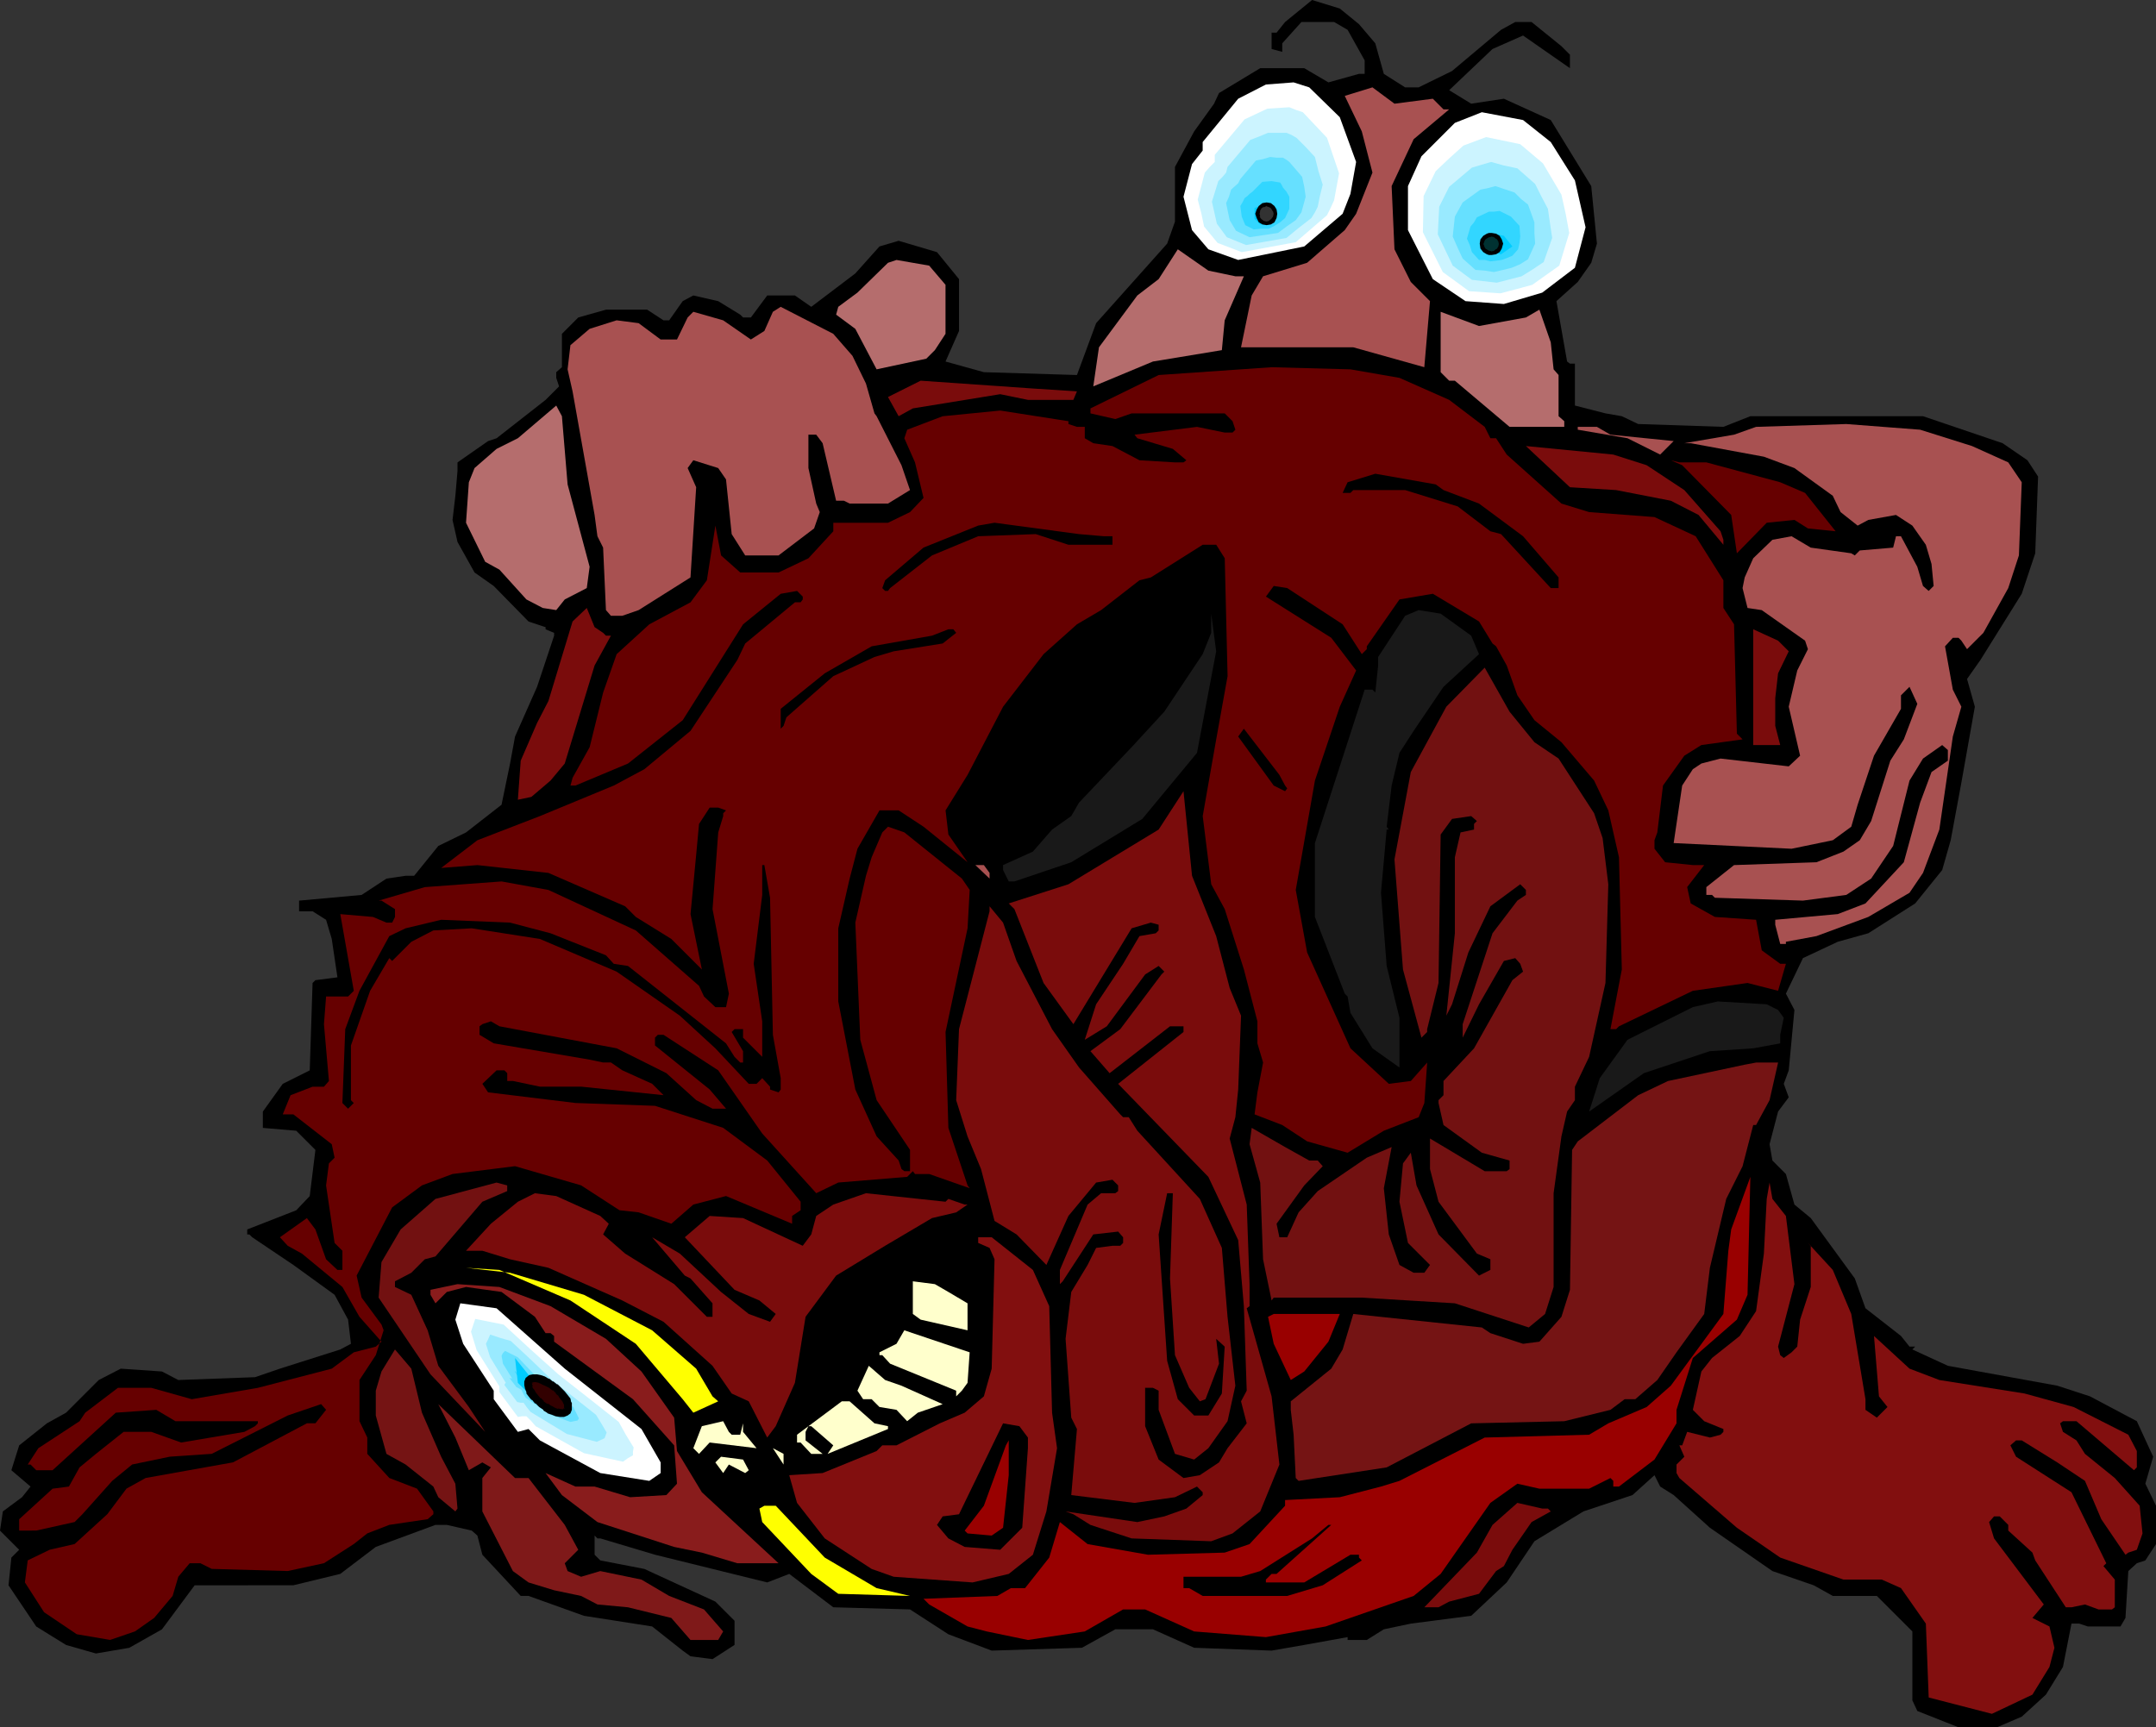
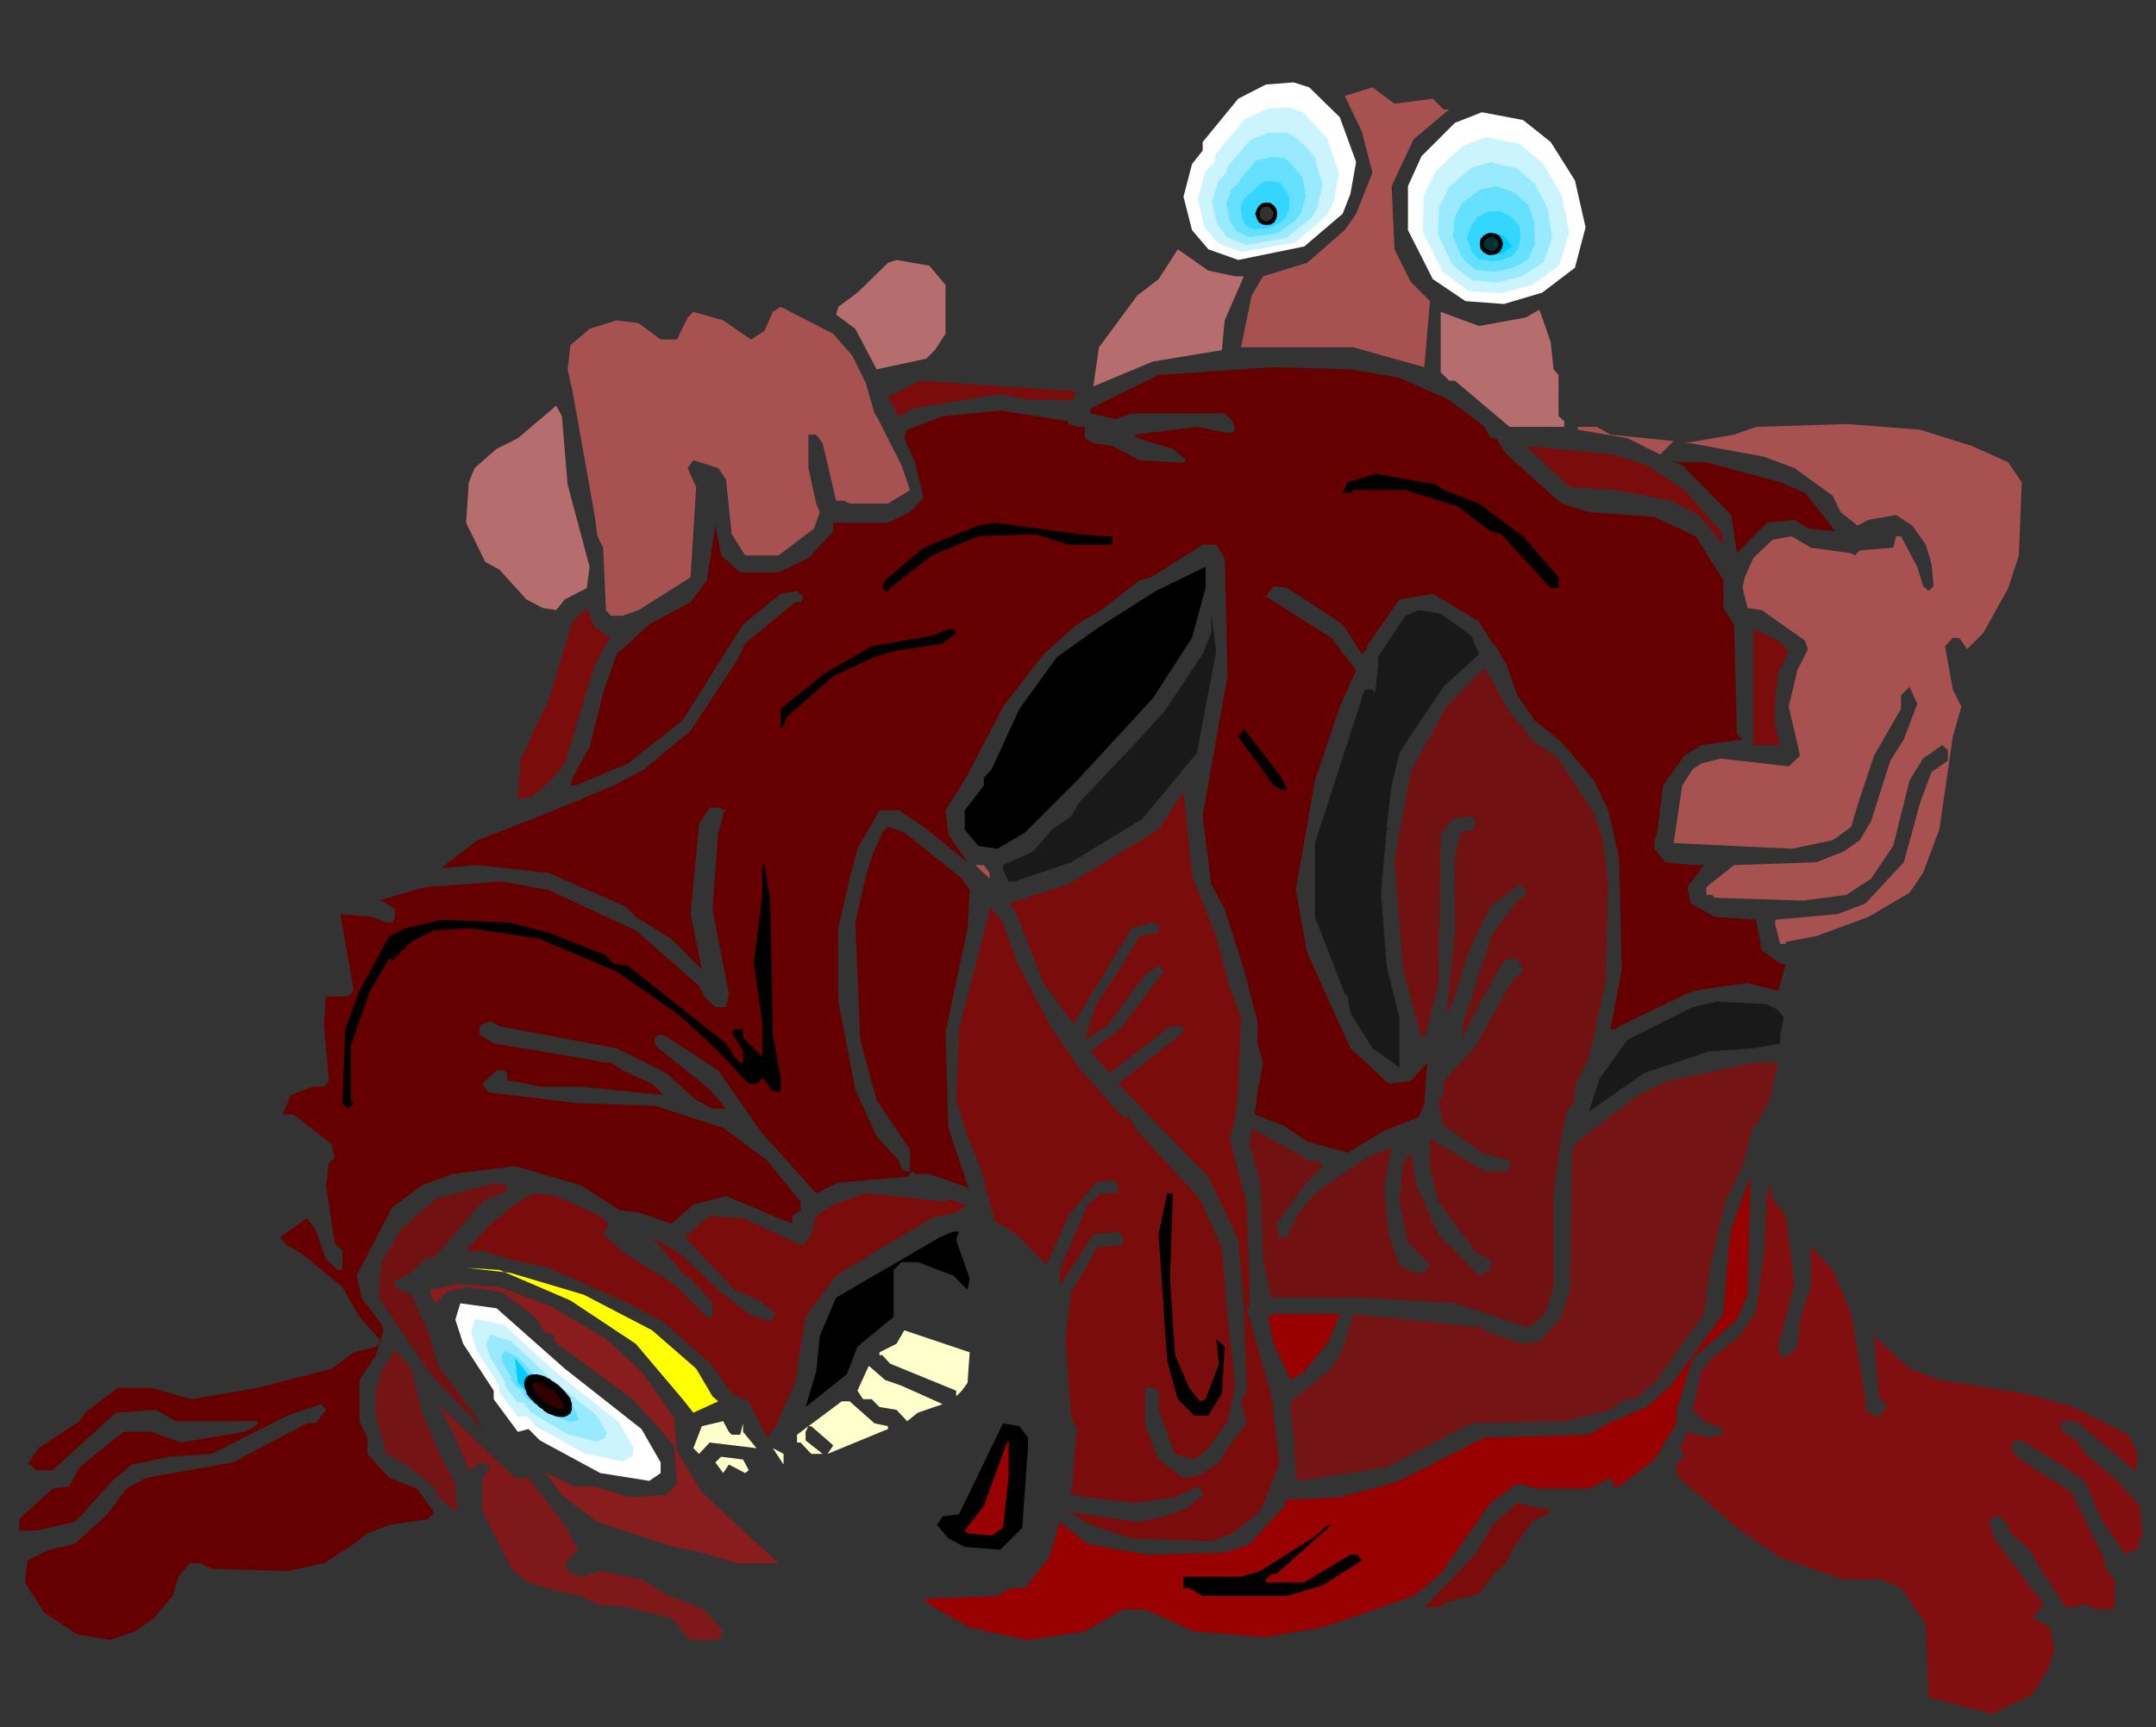
<svg xmlns="http://www.w3.org/2000/svg" xmlns:ns1="http://sodipodi.sourceforge.net/DTD/sodipodi-0.dtd" xmlns:ns2="http://www.inkscape.org/namespaces/inkscape" version="1.0" width="129.766mm" height="103.988mm" id="svg79" ns1:docname="Nosey with Horse Costume.wmf">
  <rect width="100%" height="100%" fill="#333333" stroke="none" />
  <ns1:namedview id="namedview79" pagecolor="#ffffff" bordercolor="#000000" borderopacity="0.25" ns2:showpageshadow="2" ns2:pageopacity="0.0" ns2:pagecheckerboard="0" ns2:deskcolor="#d1d1d1" ns2:document-units="mm" />
  <defs id="defs1">
    <pattern id="WMFhbasepattern" patternUnits="userSpaceOnUse" width="6" height="6" x="0" y="0" />
  </defs>
-   <path style="fill:#000000;fill-opacity:1;fill-rule:evenodd;stroke:none" d="m 309.14,5.495 3.717,4.363 1.939,6.949 4.848,3.071 h 3.07 l 7.595,-3.717 11.15,-9.373 3.232,-1.778 h 3.717 l 6.787,5.495 1.939,1.939 v 3.071 l -10.666,-7.434 -6.949,3.071 -9.858,9.373 5.01,3.071 7.434,-1.131 10.666,4.848 9.211,15.029 1.293,13.09 -1.293,4.363 -3.07,4.363 -4.848,4.363 2.424,13.737 0.646,0.485 h 1.131 v 9.535 l 6.949,1.778 3.717,0.646 3.717,1.778 19.392,0.646 6.141,-2.424 h 39.269 l 18.099,6.141 5.656,3.879 2.424,3.717 -0.646,17.453 -3.07,9.212 -9.373,15.029 -3.07,4.363 1.778,6.303 -3.07,17.292 -2.424,13.09 -1.939,6.787 -6.141,7.596 -10.666,6.787 -6.949,1.939 -7.918,3.717 -3.878,8.08 1.939,3.717 -1.293,13.737 -1.131,3.071 1.131,3.071 -2.424,3.232 -1.939,7.434 0.646,3.717 3.07,3.071 1.939,6.949 3.717,3.071 10.019,13.737 2.424,6.787 8.08,6.303 1.939,2.424 h 1.778 -0.485 l -0.646,0.646 8.08,3.717 14.221,2.586 10.666,1.939 7.434,2.424 10.666,5.656 3.717,8.08 -1.778,6.141 2.424,5.01 v 8.727 l -2.424,3.717 -1.939,0.646 -1.939,1.778 -0.646,10.666 -1.131,1.939 h -7.434 l -1.939,-0.646 h -1.778 l -1.939,9.858 -3.878,6.303 -5.494,5.01 -5.656,2.424 h -8.726 l -9.373,-3.717 -1.131,-2.424 v -15.676 l -8.08,-8.08 h -10.019 l -4.363,-2.424 -9.373,-3.232 -14.221,-9.858 -8.242,-7.434 -3.07,-1.939 -1.293,-2.586 -5.01,4.525 -11.15,3.717 -11.15,6.787 -6.302,9.373 -8.08,7.596 -13.736,1.778 -6.141,1.293 -3.878,2.424 h -4.363 v -0.646 l -9.858,1.778 -7.434,1.293 -17.614,-0.646 -9.373,-4.202 h -8.565 l -7.595,4.202 -20.523,0.646 -9.858,-3.717 -8.726,-5.656 -17.453,-0.485 -10.019,-7.595 -5.01,1.939 -25.533,-6.303 -12.443,-3.717 h -0.646 l -0.646,-0.646 v 4.363 l 1.293,1.293 10.019,1.939 16.16,7.434 4.363,4.363 v 5.495 l -5.01,3.232 -5.01,-0.646 -1.778,-1.293 -6.949,-5.495 -15.514,-2.424 -12.605,-4.525 h -1.778 l -8.726,-9.373 -1.131,-4.363 -1.293,-1.131 -5.656,-1.293 h -2.586 l -13.574,5.01 -8.08,6.141 -10.666,2.586 H 44.278 l -7.434,10.02 -7.434,4.202 -7.595,1.293 -6.787,-1.939 -6.787,-4.202 -6.302,-9.373 0.646,-6.303 1.778,-1.778 L 0,348.262 l 0.646,-4.363 4.363,-3.232 1.939,-2.424 -4.363,-3.717 1.778,-5.656 6.302,-5.01 4.363,-2.424 7.434,-7.434 5.01,-2.586 9.373,0.646 3.717,1.939 17.453,-0.646 5.656,-1.939 13.736,-4.363 2.424,-1.293 -0.646,-5.495 -3.07,-5.656 -9.373,-6.787 -9.373,-6.303 -0.646,-0.646 h -0.485 v -1.131 l 11.15,-4.363 3.07,-3.232 1.293,-10.504 -4.363,-4.363 -7.595,-0.646 v -3.717 l 4.525,-6.303 6.141,-3.071 0.646,-19.878 0.646,-0.646 5.01,-0.646 -1.293,-8.727 -1.293,-4.363 -3.07,-1.939 h -3.07 v -2.424 l 14.221,-1.293 5.656,-3.717 4.363,-0.646 h 1.939 l 5.494,-6.787 6.302,-3.071 8.08,-6.303 1.939,-9.373 1.131,-6.141 5.01,-11.312 3.878,-11.636 v -0.646 l -1.939,-0.808 v -0.485 l -3.878,-1.293 -7.918,-8.08 -4.363,-3.071 -3.878,-6.949 -1.131,-5.01 0.646,-5.495 0.485,-5.656 v -1.939 l 6.949,-4.848 1.939,-0.646 11.15,-8.727 3.07,-3.071 -0.646,-1.939 V 84.682 l 1.293,-1.131 V 75.955 l 3.717,-3.717 6.302,-1.778 h 9.373 l 3.717,2.424 h 1.293 l 3.07,-4.363 2.424,-1.293 5.656,1.293 5.01,3.071 0.646,0.646 h 1.778 l 3.717,-5.01 h 6.302 l 3.717,2.586 10.019,-7.595 5.494,-6.141 4.363,-1.293 8.726,2.586 5.01,6.141 v 11.797 l -3.07,6.949 8.726,2.424 21.17,0.646 4.363,-11.797 16.16,-18.1 1.778,-5.01 V 37.977 l 4.363,-8.08 4.525,-6.303 1.131,-2.424 9.373,-5.656 h 10.019 l 5.494,3.232 6.949,-1.939 h 1.293 v -3.071 l -3.878,-6.949 -3.07,-1.778 h -7.434 l -4.363,4.848 V 11.797 l -2.424,-0.646 V 7.434 h 1.131 L 292.334,5.01 298.475,0 l 6.302,1.939 z" id="path1" />
  <path style="fill:#ffffff;fill-opacity:1;fill-rule:evenodd;stroke:none" d="m 304.777,26.665 3.717,10.181 -1.293,7.272 -1.778,4.525 -8.726,7.434 -15.029,3.071 -6.787,-2.424 -3.717,-4.363 -1.939,-7.595 1.939,-7.434 2.424,-3.071 V 32.321 l 8.08,-9.858 6.302,-3.232 6.302,-0.485 3.555,1.131 z" id="path2" />
  <path style="fill:#a85151;fill-opacity:1;fill-rule:evenodd;stroke:none" d="m 325.947,22.463 2.424,2.424 h 1.293 l -8.08,6.787 -5.01,10.666 0.646,14.383 3.717,7.434 4.363,4.363 -1.293,15.029 -16.16,-4.525 h -25.533 l 2.424,-11.797 2.586,-4.363 10.019,-3.071 8.565,-7.434 2.586,-3.717 3.717,-9.373 -2.424,-9.373 -3.878,-8.08 6.302,-1.939 5.01,3.717 z" id="path3" />
  <path style="fill:#ffffff;fill-opacity:1;fill-rule:evenodd;stroke:none" d="m 352.772,32.321 5.494,8.727 2.424,10.666 -2.424,9.212 -7.434,5.656 -8.726,2.586 -8.726,-0.646 -7.434,-5.01 -5.656,-11.151 V 42.341 l 3.07,-6.787 7.595,-7.595 6.141,-2.424 9.373,1.778 z" id="path4" />
  <path style="fill:#000000;fill-opacity:1;fill-rule:evenodd;stroke:none" d="m 292.334,50.421 -3.878,3.717 -4.202,-0.485 -2.586,-3.879 0.646,-3.717 5.656,-3.071 4.363,0.646 z" id="path5" />
  <path style="fill:#ccf4ff;fill-opacity:1;fill-rule:evenodd;stroke:none" d="m 301.868,31.352 2.747,8.08 -1.131,6.141 -0.808,1.778 -0.808,1.616 -7.11,6.141 -6.141,1.131 -6.141,1.131 -5.494,-2.101 -3.07,-3.717 -0.646,-3.071 -0.808,-3.071 1.616,-6.141 1.131,-1.293 1.131,-1.131 v -0.97 -0.646 l 6.787,-8.08 2.424,-1.131 2.747,-1.293 2.586,-0.162 2.424,-0.162 1.616,0.646 1.454,0.485 2.747,2.909 z" id="path6" />
  <path style="fill:#99eaff;fill-opacity:1;fill-rule:evenodd;stroke:none" d="m 299.121,35.715 0.808,3.232 0.97,3.071 -0.646,2.586 -0.485,2.424 -0.646,1.293 -0.808,1.293 -2.909,2.262 -2.747,2.262 -9.211,1.616 -4.363,-1.778 -2.262,-3.071 -1.131,-5.01 1.454,-4.687 0.97,-0.97 0.808,-0.97 0.323,-1.293 5.171,-6.141 2.101,-0.808 1.939,-0.808 h 4.202 l 1.131,0.485 1.131,0.646 2.101,2.101 z" id="path7" />
  <path style="fill:#66e0ff;fill-opacity:1;fill-rule:evenodd;stroke:none" d="m 296.212,40.24 0.485,2.262 0.323,2.262 -0.97,3.555 -1.293,1.778 -2.101,1.454 -1.939,1.454 -3.232,0.485 -3.232,0.485 -3.07,-1.454 -1.454,-2.424 -0.808,-3.879 0.646,-1.454 0.485,-1.616 1.616,-1.454 0.485,-0.97 1.778,-2.101 1.778,-2.101 1.616,-0.323 1.616,-0.485 1.454,0.162 h 1.454 l 0.808,0.485 0.646,0.485 z" id="path8" />
  <path style="fill:#32d6ff;fill-opacity:1;fill-rule:evenodd;stroke:none" d="m 293.304,44.765 v 2.747 l -0.97,2.101 -1.131,0.97 -1.293,0.808 -1.293,0.646 h -1.778 l -1.616,0.162 -0.97,-0.485 -0.97,-0.485 -0.808,-1.939 -0.323,-2.424 0.485,-0.808 0.485,-0.97 0.646,-0.485 0.485,-0.485 0.646,-0.485 2.262,-2.262 2.101,-0.162 0.97,0.162 0.97,0.162 0.323,0.485 0.323,0.646 0.808,0.97 z" id="path9" />
-   <path style="fill:#00ccff;fill-opacity:1;fill-rule:evenodd;stroke:none" d="m 290.395,49.128 -1.939,1.939 h -1.778 l -1.293,-1.293 v -2.424 l 3.07,-1.293 1.939,1.293 z" id="path10" />
  <path style="fill:#000000;fill-opacity:1;fill-rule:evenodd;stroke:none" d="m 346.47,54.785 v 1.939 l -5.01,4.202 -3.717,0.646 -4.363,-4.848 v -3.071 l 3.07,-3.879 h 6.302 z" id="path11" />
  <path style="fill:#ccf4ff;fill-opacity:1;fill-rule:evenodd;stroke:none" d="m 350.995,37.169 4.202,7.111 0.97,4.363 0.808,4.363 -2.262,7.434 -6.141,4.363 -3.555,0.97 -3.717,0.97 -7.11,-0.485 -5.979,-4.363 -2.262,-4.525 -2.262,-4.525 0.162,-8.242 2.747,-5.656 3.07,-2.909 3.232,-2.909 5.171,-1.939 7.757,1.616 z" id="path12" />
  <path style="fill:#99eaff;fill-opacity:1;fill-rule:evenodd;stroke:none" d="m 349.217,41.856 1.454,2.909 1.454,2.747 0.485,3.394 0.485,3.232 -1.939,5.495 -2.424,1.616 -2.586,1.616 -5.656,1.454 -5.656,-0.646 -4.363,-3.232 -3.394,-7.111 0.162,-3.232 0.162,-3.071 1.131,-2.262 1.131,-2.262 5.171,-4.363 4.363,-1.293 2.909,0.808 3.07,0.646 z" id="path13" />
  <path style="fill:#66e0ff;fill-opacity:1;fill-rule:evenodd;stroke:none" d="m 347.601,46.543 1.454,4.04 v 2.424 l 0.162,2.424 -1.616,3.555 -1.778,1.131 -1.939,0.808 -1.939,0.485 -2.101,0.485 -2.101,-0.323 -2.101,-0.162 -2.909,-2.586 -1.131,-2.424 -1.131,-2.586 0.485,-4.525 1.778,-3.232 4.04,-2.909 1.616,-0.323 1.778,-0.485 4.363,1.454 1.454,1.454 z" id="path14" />
  <path style="fill:#32d6ff;fill-opacity:1;fill-rule:evenodd;stroke:none" d="m 345.662,51.391 0.162,2.424 -0.162,1.454 -0.323,1.454 -1.293,1.454 -1.131,0.485 -1.293,0.485 -1.293,0.162 -1.293,0.162 -1.293,-0.323 h -1.293 l -1.616,-1.778 -0.485,-1.616 -0.646,-1.454 0.808,-2.747 0.808,-0.97 0.646,-1.131 2.747,-1.293 h 1.131 l 1.293,-0.162 1.293,0.646 1.293,0.646 z" id="path15" />
  <path style="fill:#00ccff;fill-opacity:1;fill-rule:evenodd;stroke:none" d="m 344.046,56.077 -2.586,1.778 -4.363,-1.131 v -1.939 l 1.939,-1.778 3.07,0.646 z" id="path16" />
  <path style="fill:#b56d6d;fill-opacity:1;fill-rule:evenodd;stroke:none" d="m 281.022,62.865 h 1.939 l -4.363,10.02 -0.646,6.787 -15.675,2.586 -13.574,5.656 1.293,-8.888 8.726,-11.797 4.848,-3.717 4.363,-6.787 6.949,4.848 z" id="path17" />
  <path style="fill:#b56d6d;fill-opacity:1;fill-rule:evenodd;stroke:none" d="M 215.089,64.804 V 75.955 l -2.424,3.717 -1.939,1.939 -11.312,2.424 -4.848,-9.212 -4.363,-3.232 0.485,-1.778 4.363,-3.232 6.949,-6.787 1.939,-0.646 7.434,1.293 z" id="path18" />
  <path style="fill:#a85151;fill-opacity:1;fill-rule:evenodd;stroke:none" d="m 193.92,80.965 3.07,6.303 1.939,6.787 0.485,0.646 5.656,11.151 1.939,5.656 -5.01,3.071 h -8.726 l -1.293,-0.646 h -1.778 l -3.07,-13.09 -1.454,-1.939 h -1.778 v 7.595 l 1.778,8.08 0.808,1.939 -1.293,3.717 -8.08,6.141 h -7.595 l -3.07,-4.848 -1.293,-12.444 -1.778,-2.586 -5.656,-1.778 -1.293,1.778 1.939,4.363 -1.293,20.524 -11.797,7.434 -3.717,1.293 h -2.586 l -1.131,-1.293 -0.646,-14.221 -1.293,-2.586 -0.646,-4.848 -5.01,-28.119 -1.131,-5.01 0.646,-5.495 4.363,-3.717 6.141,-1.939 5.01,0.646 5.01,3.717 h 3.717 l 2.424,-5.01 1.293,-1.293 6.787,1.939 6.302,4.363 3.07,-1.939 1.939,-4.363 1.778,-1.131 11.958,6.141 z" id="path19" />
  <path style="fill:#b56d6d;fill-opacity:1;fill-rule:evenodd;stroke:none" d="m 353.419,84.035 1.131,1.293 v 9.373 l 1.293,1.131 v 1.293 H 343.4 L 330.956,86.621 h -1.293 L 327.724,84.682 V 70.945 l 8.726,3.232 10.666,-1.939 3.07,-1.778 2.586,7.434 z" id="path20" />
  <path style="fill:#660000;fill-opacity:1;fill-rule:evenodd;stroke:none" d="m 318.352,85.975 11.312,5.01 8.08,6.141 1.293,2.586 h 1.293 l 2.424,3.717 12.443,11.151 6.302,1.939 14.867,1.131 9.373,4.363 6.302,10.02 v 6.303 l 2.424,3.717 0.646,24.887 1.293,1.293 -9.373,1.293 -3.878,2.424 -4.848,6.787 -1.293,10.666 -0.646,1.778 v 1.939 l 2.424,3.071 6.302,0.646 h 2.586 l -3.878,5.01 0.808,3.717 5.494,3.071 9.373,0.646 1.293,6.949 4.202,3.071 h 1.293 l -1.778,6.141 -6.949,-1.778 -12.443,1.778 -16.806,8.08 -0.646,0.646 h -1.293 l 2.586,-13.575 -0.646,-25.534 -2.424,-10.666 -3.232,-6.787 -7.434,-8.727 -6.141,-5.01 -3.878,-5.656 -2.424,-6.787 -2.424,-4.363 -0.808,-0.646 -3.07,-5.01 -10.504,-6.303 -7.595,1.293 -7.434,10.666 v 0.646 l -1.131,1.131 -4.363,-6.787 -12.605,-8.242 -3.07,-0.485 -1.778,2.424 14.867,9.373 5.656,7.434 -3.717,8.242 -5.656,16.807 -4.363,24.887 2.586,14.221 9.858,21.817 8.726,8.08 5.01,-0.646 3.717,-4.202 -0.646,9.212 -1.293,3.232 -7.918,3.071 -8.242,5.01 -9.211,-2.586 -5.656,-3.717 -6.302,-2.424 0.646,-5.01 1.293,-6.787 -1.293,-4.363 v -5.01 l -3.07,-11.797 -4.363,-13.737 -3.07,-5.656 -1.939,-15.514 3.07,-17.453 2.586,-14.383 -0.646,-26.827 -1.939,-3.071 h -3.07 l -11.797,7.434 -2.586,0.646 -8.726,6.787 -5.494,3.232 -7.595,6.787 -9.211,11.959 -8.08,15.514 -5.01,8.08 0.646,5.495 4.363,6.303 -10.019,-8.08 -5.656,-3.717 h -4.363 l -5.01,8.727 -1.778,6.787 -2.586,11.312 v 16.645 l 3.878,20.039 4.848,10.666 5.01,5.495 0.646,1.939 0.646,0.485 h 1.293 v -4.848 l -7.595,-11.312 -3.717,-13.737 -1.131,-26.665 2.424,-10.666 1.293,-4.202 2.424,-5.656 1.293,-1.293 3.717,1.293 13.09,10.504 1.778,2.586 -0.485,8.727 -5.01,23.595 0.646,21.817 4.363,13.09 0.485,0.646 -9.211,-3.232 h -3.232 l -0.485,-0.646 -1.293,1.293 -15.675,1.293 -5.01,2.424 -12.282,-13.575 -10.019,-14.383 -12.443,-8.08 h -1.293 l -0.646,0.646 v 1.778 l 12.443,10.02 3.717,4.363 h -3.07 l -3.717,-1.939 -6.787,-6.141 -11.312,-5.656 -26.664,-5.01 -1.939,-1.131 -1.939,0.646 -0.646,0.485 v 1.939 l 3.232,1.939 21.816,3.717 3.07,0.646 h 1.778 l 2.586,1.778 6.787,3.071 2.586,2.586 -18.746,-1.939 h -9.373 l -6.141,-1.293 h -1.293 v -1.778 l -0.646,-0.646 h -1.778 l -3.232,3.071 1.293,1.939 19.877,2.424 18.099,0.646 15.514,5.01 10.019,7.434 7.595,9.373 v 1.939 l -1.939,1.293 v 1.778 l -15.029,-6.303 -7.434,1.939 -5.01,4.363 -7.434,-2.586 -4.363,-0.485 -8.726,-5.656 -15.029,-4.363 -14.221,1.778 -6.949,2.586 -6.787,5.01 -8.08,15.514 1.131,5.01 4.525,6.141 0.485,1.293 -1.778,5.656 -3.717,5.656 v 9.373 l 1.778,3.717 v 3.717 l 5.01,5.495 6.302,2.424 3.717,5.171 v 0.646 l -1.293,1.131 -8.726,1.293 -5.01,1.939 -3.07,2.424 -6.787,4.363 -8.242,1.778 -17.291,-0.485 -2.586,-1.293 h -2.424 l -2.586,3.071 -1.293,4.363 -4.202,5.01 -4.363,3.071 -5.656,1.939 -7.595,-1.293 -7.434,-5.01 -4.363,-6.787 0.646,-5.01 5.01,-2.424 5.656,-1.293 7.434,-6.787 4.363,-5.818 4.363,-2.424 19.877,-3.555 16.806,-8.888 h 1.939 l 2.424,-3.071 -1.131,-1.293 -7.595,2.586 -17.291,8.727 -9.534,0.646 -8.565,1.778 -4.525,3.717 -6.787,7.596 -1.778,1.778 -8.726,1.939 H 4.363 v -2.586 l 7.595,-6.949 3.717,-0.485 2.424,-4.363 3.717,-3.071 6.302,-5.01 h 6.302 l 6.787,2.424 14.382,-2.424 2.424,-1.293 0.646,-0.646 V 323.374 H 39.915 l -4.363,-2.586 -9.211,0.646 -14.382,13.09 H 8.242 L 6.949,333.232 H 6.302 l 2.424,-3.717 9.373,-6.141 1.293,-1.939 7.434,-5.656 h 7.595 l 9.211,2.586 15.029,-2.586 16.806,-4.363 5.01,-3.717 5.01,-1.293 1.293,-1.131 -5.01,-5.656 -3.878,-6.787 -9.211,-7.596 -3.232,-1.778 -1.778,-1.939 6.141,-4.363 1.939,2.586 2.424,6.787 2.586,2.424 h 1.131 v -4.363 l -1.778,-1.778 -1.939,-13.09 0.646,-5.01 1.293,-1.293 -0.646,-3.071 -8.726,-6.787 h -2.424 l 1.778,-4.363 5.01,-1.939 h 2.586 l 1.131,-1.293 -1.131,-12.928 0.485,-6.303 h 5.01 l 1.293,-1.293 -3.07,-17.453 7.434,0.646 3.07,1.293 h 1.293 l 0.646,-1.293 v -1.778 l -3.07,-1.939 h -0.646 l 10.504,-3.071 17.453,-1.293 10.666,1.939 19.877,9.212 14.382,12.605 1.131,2.424 2.586,2.424 h 2.424 l 0.646,-3.071 -3.717,-19.231 1.293,-17.453 1.131,-3.717 v -0.646 l 0.646,-0.646 -1.778,-0.646 h -1.939 l -2.424,3.717 -0.646,6.949 -1.293,13.575 2.586,12.605 -6.949,-6.949 -8.08,-5.01 -2.424,-2.424 -17.453,-7.596 -16.16,-1.778 -8.242,0.646 8.242,-6.303 14.221,-5.495 16.806,-6.949 6.949,-3.717 10.504,-8.727 10.666,-16.161 1.778,-3.717 11.312,-9.373 h 1.293 l 0.485,-0.646 v -0.646 l -1.293,-1.293 -3.717,0.646 -8.565,6.949 -13.736,21.817 -12.443,9.858 -11.958,5.01 h -1.131 l 0.485,-1.778 3.878,-6.949 3.07,-12.444 3.07,-8.727 7.434,-6.787 9.373,-5.01 3.717,-5.01 1.939,-12.444 1.293,6.787 4.363,3.879 h 8.726 l 6.787,-3.232 5.656,-6.141 v -1.939 h 12.443 l 5.01,-2.424 3.07,-3.232 -1.939,-8.08 -2.424,-5.495 0.646,-1.939 8.08,-3.071 13.09,-1.293 15.514,2.424 v 0.646 l 1.939,0.646 h 1.778 v 2.586 l 1.939,1.131 4.363,0.646 6.141,3.232 8.08,0.485 h 1.939 l 0.646,-0.485 -3.07,-2.586 -8.08,-2.424 -0.646,-0.808 14.221,-1.778 6.302,1.293 h 1.778 l 0.646,-0.646 -0.646,-1.939 -1.778,-1.778 h -21.17 l -3.717,1.293 -5.656,-1.293 v -1.131 l 15.514,-7.595 25.694,-1.778 17.938,0.485 z" id="path21" />
  <path style="fill:#7a0c0c;fill-opacity:1;fill-rule:evenodd;stroke:none" d="m 244.985,89.045 -0.808,1.939 h -10.342 l -6.302,-1.293 -19.877,3.232 -3.232,1.778 -2.424,-4.363 7.434,-3.717 25.533,1.778 z" id="path22" />
  <path style="fill:#b56d6d;fill-opacity:1;fill-rule:evenodd;stroke:none" d="m 129.118,110.215 5.01,18.746 -0.646,4.848 -5.01,2.586 -1.939,2.424 -3.07,-0.485 -3.717,-1.939 -6.141,-6.787 -3.232,-1.778 -4.363,-8.888 0.646,-9.212 1.293,-3.232 5.01,-4.363 4.848,-2.424 8.726,-7.434 1.293,2.424 z" id="path23" />
  <path style="fill:#a85151;fill-opacity:1;fill-rule:evenodd;stroke:none" d="m 448.601,101.489 8.242,3.717 3.07,4.525 -0.646,16.645 -2.424,7.434 -5.656,10.181 -3.717,3.717 -1.293,-1.939 -0.646,-0.646 h -1.293 l -1.778,1.939 1.778,9.858 1.939,3.879 -1.939,6.787 -3.07,21.17 -3.717,9.858 -3.07,4.525 -9.373,5.495 -11.797,4.363 -6.949,1.293 v 0.485 h -1.293 l -1.131,-4.363 v -1.131 l 14.221,-1.293 6.302,-2.424 8.726,-9.373 3.717,-13.575 2.586,-6.949 3.717,-2.586 v -2.424 l -1.293,-1.131 -4.363,3.071 -3.07,5.01 -3.717,14.868 -5.01,7.434 -5.656,3.717 -9.858,1.293 -20.038,-0.646 -0.646,-0.646 h -1.293 v -1.778 l 6.302,-5.01 18.746,-0.646 6.141,-2.424 3.717,-2.586 2.586,-4.363 4.363,-13.737 3.07,-4.848 3.07,-8.08 -1.778,-3.879 -1.939,1.939 v 3.071 l -6.141,10.666 -3.717,11.151 -1.454,5.01 -4.202,3.071 -9.373,1.939 -26.826,-1.293 1.939,-13.09 2.424,-3.717 1.939,-1.293 4.363,-1.131 15.514,1.778 2.586,-2.424 -2.586,-11.151 1.939,-8.242 2.424,-4.848 -0.646,-1.939 -9.858,-6.949 -3.232,-0.485 -1.131,-4.525 0.485,-2.424 1.939,-4.363 4.363,-4.202 4.363,-0.808 4.363,2.586 9.211,1.293 0.808,0.485 1.131,-1.131 7.595,-0.646 0.646,-2.586 h 1.131 l 3.717,6.949 1.293,4.363 1.293,1.131 1.131,-1.131 -0.485,-5.01 -1.293,-4.363 -3.07,-4.363 -3.717,-2.424 -6.302,1.131 -2.424,1.293 -3.878,-3.071 -1.778,-3.717 -8.726,-6.303 -6.949,-2.586 -16.645,-3.071 h -1.454 l 11.312,-1.939 5.01,-1.778 20.523,-0.646 16.806,1.293 z" id="path24" />
  <path style="fill:#a85151;fill-opacity:1;fill-rule:evenodd;stroke:none" d="m 366.347,98.903 14.382,1.454 -3.07,3.071 -7.434,-3.717 -11.312,-1.939 v -0.646 h 4.363 z" id="path25" />
  <path style="fill:#7a0c0c;fill-opacity:1;fill-rule:evenodd;stroke:none" d="m 374.588,105.852 8.565,5.656 8.242,9.373 0.646,1.939 v 1.131 l -5.656,-6.787 -6.302,-3.232 -12.443,-2.424 -10.504,-0.646 -10.019,-9.373 19.877,1.939 z" id="path26" />
  <path style="fill:#660000;fill-opacity:1;fill-rule:evenodd;stroke:none" d="m 388.163,105.206 16.806,4.525 5.656,2.424 6.949,8.727 -6.302,-0.646 -3.07,-1.939 -6.302,0.646 -6.787,6.949 -1.293,-8.727 -11.15,-11.312 -2.586,-1.131 1.939,0.485 z" id="path27" />
  <path style="fill:#000000;fill-opacity:1;fill-rule:evenodd;stroke:none" d="m 328.371,111.508 8.08,3.071 10.019,7.434 8.08,9.373 v 2.424 h -1.778 l -11.312,-12.282 -2.424,-0.646 -7.434,-5.656 -11.958,-3.717 h -11.797 l -0.646,0.646 h -1.778 l 1.131,-2.424 6.302,-1.939 13.736,2.424 z" id="path28" />
  <path style="fill:#000000;fill-opacity:1;fill-rule:evenodd;stroke:none" d="m 251.126,122.013 h 1.939 v 1.939 h -10.019 l -7.434,-2.424 -13.09,0.485 -10.504,4.363 -9.534,7.434 -0.485,0.646 h -0.646 l -0.646,-0.646 0.646,-1.778 8.726,-7.434 12.443,-5.01 3.717,-0.646 19.23,2.586 z" id="path29" />
  <path style="fill:#000000;fill-opacity:1;fill-rule:evenodd;stroke:none" d="m 271.164,145.122 -8.888,13.737 -17.291,18.746 -11.797,11.797 -6.302,3.717 -4.363,-0.646 -3.07,-3.717 v -4.363 l 4.363,-5.656 v -1.778 l 1.778,-1.939 6.302,-13.737 8.565,-11.797 9.534,-6.787 12.928,-8.242 11.312,-5.495 v 4.848 z" id="path30" />
  <path style="fill:#7a0c0c;fill-opacity:1;fill-rule:evenodd;stroke:none" d="m 137.198,143.991 0.646,0.646 h 1.131 l -3.717,6.787 -6.787,22.302 -3.232,3.879 -4.363,3.717 -3.07,0.646 0.646,-8.888 3.717,-8.565 2.586,-5.01 5.494,-18.1 3.232,-3.071 1.778,4.363 z" id="path31" />
  <path style="fill:#191919;fill-opacity:1;fill-rule:evenodd;stroke:none" d="m 334.673,144.638 1.778,4.202 -8.08,7.434 -6.787,10.02 -3.232,5.01 -1.778,7.434 -1.131,9.373 0.485,0.646 h -0.485 l -1.293,14.383 1.293,16.645 2.909,11.797 v 11.312 l -6.141,-4.363 -5.01,-8.08 -0.646,-3.717 -0.646,-0.646 -6.787,-17.453 v -16.807 l 11.312,-34.907 h 1.778 l 0.646,0.646 0.646,-6.141 v -1.939 l 6.141,-9.373 3.07,-1.293 5.01,0.808 z" id="path32" />
  <path style="fill:#191919;fill-opacity:1;fill-rule:evenodd;stroke:none" d="m 272.296,171.303 -12.443,15.029 -16.16,9.858 -12.928,4.363 h -1.293 l -1.293,-2.586 v -1.131 l 6.787,-3.071 4.363,-5.01 4.363,-3.071 1.778,-3.071 11.958,-12.605 7.434,-8.08 8.726,-13.09 1.939,-4.848 v -4.363 l 1.131,8.565 z" id="path33" />
  <path style="fill:#000000;fill-opacity:1;fill-rule:evenodd;stroke:none" d="m 217.513,143.991 -3.07,2.424 -11.15,1.778 -4.363,1.293 -9.373,4.363 -10.666,9.373 -0.646,1.939 -0.646,0.646 v -4.525 l 10.019,-8.08 10.666,-6.141 13.736,-2.424 3.717,-1.454 h 1.131 z" id="path34" />
  <path style="fill:#7a0c0c;fill-opacity:1;fill-rule:evenodd;stroke:none" d="m 406.908,148.193 -2.424,5.01 -0.646,5.656 v 6.303 l 1.131,4.363 h -6.141 v -26.342 l 5.656,2.586 z" id="path35" />
  <path style="fill:#721111;fill-opacity:1;fill-rule:evenodd;stroke:none" d="m 349.056,168.879 5.494,3.717 8.08,12.444 1.939,5.656 1.293,10.504 -0.646,22.463 -3.717,16.807 -3.232,6.787 v 3.071 l -1.778,2.586 -1.293,5.656 -1.778,12.928 v 21.332 l -1.939,6.141 -3.717,3.071 -16.806,-5.495 -21.17,-1.293 h -20.038 l -0.485,0.646 -1.939,-9.373 -0.646,-17.453 -2.424,-8.727 0.485,-3.717 7.595,4.363 5.494,3.071 h 1.939 l 1.131,1.293 -4.202,4.363 -6.302,8.727 0.646,3.071 h 1.778 l 2.586,-5.656 4.363,-4.848 11.15,-7.596 5.656,-2.424 -1.778,9.373 1.131,10.504 2.424,6.949 3.232,1.778 h 2.424 l 1.293,-1.778 -5.01,-5.01 -1.939,-9.373 0.808,-8.727 1.778,-2.424 1.293,7.434 5.01,11.151 9.211,9.373 2.586,-1.293 v -2.424 l -3.07,-1.293 -8.726,-11.797 -1.939,-7.434 v -6.949 l 12.443,7.434 h 5.01 l 0.646,-0.485 v -1.939 l -6.302,-1.778 -8.726,-6.303 -1.131,-5.01 v -0.646 l 1.131,-1.131 v -3.232 l 6.949,-7.434 8.726,-15.514 2.424,-1.939 -0.646,-1.778 -1.131,-1.293 -2.586,0.646 -5.656,9.858 -3.717,7.596 v -3.071 l 6.787,-20.686 5.656,-7.434 1.939,-1.293 v -1.131 l -1.293,-1.293 -6.787,5.01 -5.01,10.504 -3.717,11.797 -1.293,2.586 1.939,-18.746 V 195.059 l 1.293,-5.656 3.07,-0.646 v -1.293 l 0.646,-0.646 -1.293,-1.131 -4.363,0.646 -2.586,3.555 -0.485,33.776 -2.586,10.504 v 0.646 l -1.293,1.293 -4.202,-15.514 -1.939,-25.049 3.717,-19.878 8.08,-14.868 8.726,-8.888 5.656,10.02 z" id="path36" />
  <path style="fill:#000000;fill-opacity:1;fill-rule:evenodd;stroke:none" d="m 292.334,178.737 0.485,0.646 -0.485,0.646 -2.586,-1.293 -8.08,-11.151 1.293,-1.778 8.08,10.504 z" id="path37" />
  <path style="fill:#7a0c0c;fill-opacity:1;fill-rule:evenodd;stroke:none" d="m 276.659,212.997 3.07,11.797 2.586,6.303 -0.646,16.807 -0.646,6.303 -1.293,4.848 3.878,15.029 0.646,18.1 v 5.01 l -0.646,0.485 5.656,20.039 1.778,15.514 -4.363,10.666 -6.302,5.01 -4.848,1.778 -18.099,-0.646 -9.373,-3.071 -3.878,-2.424 -1.778,-0.646 16.322,2.424 6.141,-1.293 5.01,-1.778 3.717,-3.071 v -0.646 l -1.293,-1.293 -5.01,2.424 -9.211,1.293 -14.382,-1.778 1.293,-15.029 -1.293,-2.586 -1.293,-17.938 1.293,-10.666 3.717,-6.141 1.939,-3.879 3.717,-0.485 h 1.778 l 0.646,-0.646 v -1.293 l -1.131,-1.293 -5.656,0.646 -6.949,10.666 -0.646,0.646 v -3.232 l 6.302,-14.868 3.07,-2.586 h 3.232 l 0.646,-0.485 v -1.293 l -1.293,-1.293 -3.717,0.646 -6.302,7.596 -5.01,11.151 -6.787,-6.949 -5.01,-3.071 -3.07,-11.797 -3.07,-7.434 -2.586,-8.242 0.646,-16.161 6.949,-26.827 v -1.131 l 3.07,3.717 3.07,8.727 8.08,15.514 6.141,8.727 9.373,10.666 0.646,0.646 h 1.293 l 1.939,3.071 14.221,15.514 5.01,11.151 1.293,15.676 1.778,15.676 -1.778,8.08 -4.363,6.141 -3.232,2.586 -4.363,-1.293 -3.717,-10.02 v -4.363 l -1.293,-0.646 h -1.778 v 8.727 l 3.07,7.596 5.656,4.202 3.717,-0.646 4.363,-2.909 1.939,-3.232 4.363,-5.656 -1.293,-5.01 1.293,-2.424 -0.646,-19.231 -1.293,-15.029 -6.787,-14.383 -20.523,-21.17 14.867,-11.797 v -1.293 h -3.07 l -13.736,10.666 -4.363,-5.01 6.787,-5.01 9.373,-12.444 0.646,-0.646 -1.293,-1.293 -3.07,1.939 -8.726,11.797 -5.01,3.071 2.586,-8.08 6.141,-9.212 3.717,-6.303 3.717,-0.646 0.646,-0.646 v -1.293 l -1.778,-0.485 -4.363,1.293 -13.251,21.817 -6.787,-9.373 -6.626,-16.807 -1.293,-1.293 13.574,-4.363 20.523,-12.444 5.656,-8.727 1.939,19.231 z" id="path38" />
  <path style="fill:#000000;fill-opacity:1;fill-rule:evenodd;stroke:none" d="m 175.174,204.27 0.646,31.19 1.778,9.858 v 2.586 l -0.485,0.646 -1.939,-0.646 v -0.646 l -1.778,-1.939 -1.293,1.293 h -1.778 l -7.595,-8.08 -8.08,-7.434 -14.382,-10.02 -17.453,-7.434 -15.514,-2.424 -8.726,0.485 -5.01,2.586 -4.363,4.363 -0.646,-0.646 -4.363,7.434 -4.363,12.444 v 12.444 l 0.646,0.646 -1.293,1.293 -1.293,-1.293 0.646,-16.807 3.232,-8.727 6.787,-12.444 3.717,-1.778 8.08,-1.939 15.675,0.646 9.211,2.424 12.605,5.01 1.778,1.939 3.232,0.485 22.301,17.615 1.939,3.071 1.293,1.293 h 0.646 v -2.586 l -2.586,-4.363 0.646,-0.646 h 1.939 v 1.939 l 4.363,4.363 v -8.08 l -1.939,-13.09 1.939,-15.676 v -6.787 h 0.485 z" id="path39" />
  <path style="fill:#a85151;fill-opacity:1;fill-rule:evenodd;stroke:none" d="m 225.109,198.614 v 1.293 l -3.232,-3.071 h 1.939 z" id="path40" />
  <path style="fill:#191919;fill-opacity:1;fill-rule:evenodd;stroke:none" d="m 404.484,229.804 1.293,1.778 -0.808,3.879 v 1.939 l -6.141,1.131 -9.858,0.646 -15.029,5.01 -12.443,8.727 2.424,-7.596 6.302,-8.727 14.867,-7.434 5.656,-1.293 11.15,0.646 z" id="path41" />
  <path style="fill:#751414;fill-opacity:1;fill-rule:evenodd;stroke:none" d="m 402.545,250.328 -3.07,5.656 h -0.646 l -2.424,9.373 -3.717,7.434 -3.717,15.676 -1.293,10.504 -6.302,8.727 -4.363,6.303 -5.01,4.363 h -2.424 l -3.232,2.424 -10.504,2.586 -21.17,0.485 -19.23,10.02 -20.038,3.071 -0.646,-0.646 -0.485,-9.858 -0.646,-5.656 v -1.939 l 9.211,-7.434 2.586,-4.363 2.424,-8.08 29.25,3.071 1.939,1.293 7.434,2.424 3.717,-0.485 5.01,-5.656 1.939,-6.141 0.485,-31.836 1.293,-1.939 13.736,-10.504 6.787,-3.232 17.453,-3.717 2.586,-0.485 h 5.01 z" id="path42" />
  <path style="fill:#990000;fill-opacity:1;fill-rule:evenodd;stroke:none" d="m 395.112,300.264 -10.019,8.727 -3.717,11.797 v 3.071 l -5.01,8.242 -8.08,6.141 h -1.293 v -1.293 l -0.646,-0.646 -4.848,2.424 H 350.187 l -5.01,-1.131 -6.141,4.363 -11.312,16.161 -6.141,5.01 -20.038,6.949 -13.574,2.424 -16.322,-1.293 -11.15,-5.01 h -5.01 l -8.726,5.01 -12.928,1.939 -9.373,-1.939 -4.363,-1.131 -8.726,-5.01 -1.293,-1.293 16.806,-0.646 3.07,-1.778 h 3.232 l 5.494,-6.949 2.424,-8.08 6.302,5.01 13.736,2.424 17.453,-0.485 5.656,-1.939 8.08,-8.727 v -1.293 l 12.443,-0.646 9.373,-2.424 4.202,-1.293 19.392,-9.858 23.755,-0.646 4.363,-2.586 8.726,-3.717 5.494,-4.848 11.958,-16.322 1.131,-14.383 0.646,-4.848 4.363,-11.959 -0.646,26.827 z" id="path43" />
  <path style="fill:#721111;fill-opacity:1;fill-rule:evenodd;stroke:none" d="m 115.382,271.014 -5.656,2.424 -10.666,12.444 -2.424,0.646 -3.07,3.071 -3.717,1.939 v 1.293 l 3.717,1.778 3.717,8.08 2.424,8.08 6.949,9.373 3.717,5.656 -12.443,-13.09 -11.797,-17.453 0.646,-8.08 4.363,-7.434 7.918,-6.949 13.898,-3.717 2.424,0.646 z" id="path44" />
  <path style="fill:#820f0f;fill-opacity:1;fill-rule:evenodd;stroke:none" d="m 406.262,276.67 1.939,15.514 -3.717,14.221 0.485,1.939 0.808,0.646 1.778,-1.293 1.293,-1.293 0.646,-6.141 2.424,-7.434 v -9.373 l -0.646,-0.646 5.656,6.141 4.202,10.02 3.232,19.393 v 2.424 l 2.586,1.778 2.424,-2.424 -1.939,-2.424 -1.131,-13.737 8.08,7.434 6.787,2.586 19.392,3.071 11.15,3.071 12.443,6.303 1.939,3.717 v 3.717 l -0.646,0.646 -13.09,-11.151 h -3.07 l -0.646,0.485 0.646,1.939 3.07,1.939 1.939,3.071 6.787,5.495 5.656,6.303 0.646,6.303 -1.293,3.717 -1.939,0.646 -0.646,0.485 -5.494,-8.08 -3.717,-8.727 -6.302,-4.202 -8.08,-5.01 h -1.293 l -1.293,1.131 1.293,2.586 12.605,8.08 7.918,16.161 -0.646,0.646 2.586,3.071 v 6.303 l -0.646,0.485 h -3.07 l -3.07,-1.131 -3.07,0.646 h -1.293 l -6.949,-10.666 -0.646,-1.778 -5.494,-5.01 v -1.293 l -1.939,-1.939 h -1.293 l -1.131,1.293 1.131,3.717 11.312,15.029 -2.586,3.071 3.878,1.939 1.131,4.848 -1.131,4.363 -3.878,6.303 -9.211,4.363 -14.382,-3.717 -0.646,-16.807 -5.656,-8.08 -4.363,-1.939 h -8.726 l -14.382,-5.01 -9.858,-6.787 -13.09,-11.312 -0.646,-1.131 v -1.939 l 1.778,-1.778 -1.131,-2.586 h 0.646 l 1.131,-3.071 5.171,1.293 2.424,-0.646 0.646,-0.646 v -0.646 l -4.363,-1.778 -2.586,-2.586 1.939,-8.727 2.424,-3.071 6.302,-5.01 3.717,-5.656 1.778,-13.09 0.646,-12.444 0.646,-3.717 0.646,3.717 z" id="path45" />
  <path style="fill:#7a0c0c;fill-opacity:1;fill-rule:evenodd;stroke:none" d="m 136.552,276.67 1.939,1.778 -1.293,2.424 5.01,4.363 11.15,6.949 7.434,7.434 h 1.293 v -3.071 l -5.01,-5.656 -1.293,-0.646 -7.434,-8.727 6.302,3.717 9.373,8.727 6.302,5.01 4.848,1.778 1.293,-1.778 -3.717,-3.071 -5.656,-2.424 -11.312,-11.959 5.656,-4.848 7.595,0.485 13.574,6.303 1.939,-2.586 1.131,-4.202 3.878,-2.586 7.434,-2.586 18.099,1.939 0.646,-0.646 3.717,1.293 h 0.646 l -2.586,1.778 -5.494,1.293 -10.666,6.303 -11.15,6.787 -6.949,9.373 -2.424,15.029 -4.363,9.858 -1.939,2.586 -4.202,-8.242 -3.878,-1.778 -4.363,-6.303 -11.15,-10.02 -9.373,-4.848 -16.806,-7.434 -8.726,-1.939 -6.302,-1.939 h -3.717 l 5.656,-6.141 6.141,-5.01 3.878,-1.939 4.848,0.646 z" id="path46" />
  <path style="fill:#000000;fill-opacity:1;fill-rule:evenodd;stroke:none" d="m 266.155,290.891 1.131,17.453 3.232,7.434 2.424,3.071 1.293,-0.485 3.07,-8.08 -0.646,-5.656 1.939,1.778 -0.646,10.666 -3.07,5.01 h -3.232 l -3.717,-3.717 -2.424,-8.727 -1.939,-28.766 1.939,-9.373 h 1.293 z" id="path47" />
  <path style="fill:#000000;fill-opacity:1;fill-rule:evenodd;stroke:none" d="m 217.513,282.165 3.07,8.727 -0.485,2.586 -3.232,-3.232 -8.08,-3.071 h -3.717 l -1.778,1.778 v 10.666 l -8.242,6.787 -2.424,6.303 -9.373,7.434 2.424,-8.08 0.808,-8.08 3.717,-8.727 23.594,-13.737 3.07,-1.293 h 1.293 z" id="path48" />
-   <path style="fill:#820f0f;fill-opacity:1;fill-rule:evenodd;stroke:none" d="m 234.966,288.952 3.717,8.242 0.646,24.241 1.131,8.08 -2.424,14.383 -3.07,9.858 -5.494,4.363 -8.242,1.939 -17.938,-1.293 -5.01,-1.778 -10.666,-6.949 -6.302,-8.08 -1.778,-6.303 7.595,-0.485 12.282,-5.01 1.293,-1.293 h 3.232 l 9.858,-5.01 5.656,-2.424 4.363,-3.717 1.778,-6.303 0.646,-24.887 -1.131,-2.586 -2.586,-1.131 v -1.293 h 3.07 z" id="path49" />
  <path style="fill:#ffff00;fill-opacity:1;fill-rule:evenodd;stroke:none" d="m 132.835,294.608 15.514,8.08 10.019,8.727 3.717,6.303 1.293,1.131 -5.656,2.586 -2.424,-3.071 -10.666,-12.605 -14.867,-9.858 -16.16,-6.949 -7.595,-0.485 10.019,1.131 z" id="path50" />
-   <path style="fill:#ffffcc;fill-opacity:1;fill-rule:evenodd;stroke:none" d="m 215.736,293.962 4.363,2.586 v 6.141 l -10.666,-2.424 -1.778,-1.293 v -7.434 l 5.01,0.646 z" id="path51" />
  <path style="fill:#891c1c;fill-opacity:1;fill-rule:evenodd;stroke:none" d="m 125.24,297.194 12.605,7.434 8.08,7.434 7.434,10.504 0.646,7.596 5.656,9.373 17.453,16.161 h -9.373 l -8.08,-2.424 -6.302,-1.293 -17.453,-5.656 -8.08,-6.141 -3.717,-5.01 6.787,3.071 h 4.363 l 8.08,2.424 8.242,-0.485 2.424,-2.586 -0.646,-8.727 -9.373,-10.504 -17.938,-13.09 v -1.293 l -0.808,-0.646 h -1.131 l -2.424,-3.717 -7.595,-5.656 -8.08,-1.131 -4.363,1.131 -2.586,2.586 -1.131,-1.939 v -1.131 l 6.141,-1.293 9.534,0.646 z" id="path52" />
  <path style="fill:#ffffff;fill-opacity:1;fill-rule:evenodd;stroke:none" d="m 128.472,311.415 17.453,13.737 4.363,7.596 v 2.424 l -2.586,1.778 -11.15,-1.778 -13.736,-7.434 -2.586,-2.586 -2.424,0.646 -5.494,-7.434 v -1.939 l -6.949,-10.666 -1.778,-5.495 1.131,-3.717 8.242,1.131 z" id="path53" />
  <path style="fill:#990000;fill-opacity:1;fill-rule:evenodd;stroke:none" d="m 302.192,305.274 -5.494,6.787 -3.07,1.939 -3.878,-8.242 -1.293,-6.141 1.293,-0.646 h 15.029 z" id="path54" />
  <path style="fill:#ffffcc;fill-opacity:1;fill-rule:evenodd;stroke:none" d="m 220.099,314.647 -1.293,1.778 -1.293,1.293 v -1.293 l -15.029,-6.141 -1.778,-1.939 h -0.646 v -0.646 l 3.878,-1.939 1.778,-3.071 14.867,5.01 z" id="path55" />
  <path style="fill:#000000;fill-opacity:1;fill-rule:evenodd;stroke:none" d="m 124.755,315.779 -1.293,5.01 -1.778,1.293 -3.232,-1.293 -4.363,-6.787 v -6.949 l 3.07,-1.778 6.302,6.141 z" id="path56" />
  <path style="fill:#751414;fill-opacity:1;fill-rule:evenodd;stroke:none" d="m 95.99,321.435 4.363,10.02 3.232,6.141 0.485,5.656 -0.485,0.646 -3.878,-3.232 -1.131,-2.424 -6.302,-5.01 -4.363,-2.424 -2.424,-8.727 v -5.656 l 1.293,-4.363 3.07,-5.01 3.717,4.363 z" id="path57" />
  <path style="fill:#ccf4ff;fill-opacity:1;fill-rule:evenodd;stroke:none" d="m 127.017,312.708 6.787,5.333 6.949,5.495 1.616,2.909 1.778,2.909 -0.162,0.97 v 0.808 l -1.131,0.646 -1.131,0.808 -8.888,-1.939 -5.494,-3.071 -5.494,-3.071 -0.97,-1.131 -1.131,-1.131 h -0.97 l -0.97,0.162 -4.202,-5.656 v -1.293 l -5.171,-8.242 -0.646,-2.101 -0.646,-2.101 0.97,-2.909 6.464,1.293 6.141,5.656 z" id="path58" />
  <path style="fill:#99eaff;fill-opacity:1;fill-rule:evenodd;stroke:none" d="m 125.563,314.001 10.019,7.919 1.293,2.101 1.131,1.939 -0.485,1.293 -1.778,0.808 -6.787,-1.778 -8.242,-5.01 -0.808,-0.97 -0.808,-1.131 h -0.646 l -0.808,-0.162 -2.909,-3.879 0.162,-0.323 0.162,-0.162 -3.555,-5.818 -0.97,-3.071 0.485,-0.97 0.485,-1.131 2.424,0.808 2.262,0.646 4.686,4.363 z" id="path59" />
  <path style="fill:#66e0ff;fill-opacity:1;fill-rule:evenodd;stroke:none" d="m 123.947,315.294 6.464,4.848 1.293,2.586 -0.323,0.485 -0.808,0.162 -0.808,0.162 -4.525,-1.616 -5.656,-3.879 -0.485,-0.808 -0.485,-0.97 -0.485,-0.323 -0.646,-0.323 -1.616,-2.101 0.646,0.162 -2.101,-3.394 -0.162,-0.97 -0.162,-0.808 0.323,-0.646 0.485,-0.485 2.909,1.454 z" id="path60" />
  <path style="fill:#32d6ff;fill-opacity:1;fill-rule:evenodd;stroke:none" d="m 122.493,316.425 1.454,1.131 1.293,0.97 0.323,0.485 v 0.485 l -0.323,-0.162 h -0.323 l -1.131,-0.323 -1.131,-0.646 -1.131,-0.808 -2.909,-2.586 -0.646,-1.616 -0.646,-0.97 -0.162,-0.162 v -0.323 l 0.323,0.485 0.323,0.162 0.162,0.162 -0.485,-0.97 v -0.323 -0.323 h 0.323 l 0.323,-0.162 1.454,1.454 1.454,2.101 z" id="path61" />
  <path style="fill:#00ccff;fill-opacity:1;fill-rule:evenodd;stroke:none" d="m 120.877,317.718 -3.07,-3.071 -0.646,-5.656 4.525,5.656 z" id="path62" />
  <path style="fill:#ffffcc;fill-opacity:1;fill-rule:evenodd;stroke:none" d="m 205.07,315.294 9.373,4.202 -5.656,1.939 -2.424,1.939 -2.424,-2.586 -3.878,-0.646 -1.778,-1.778 h -1.939 l -1.293,-1.939 2.586,-5.656 3.717,3.232 z" id="path63" />
  <path style="fill:#ffffcc;fill-opacity:1;fill-rule:evenodd;stroke:none" d="m 198.929,323.859 3.07,0.646 v 0.646 l -13.736,5.656 1.293,-1.939 -5.01,-4.363 h -0.646 l -0.646,1.293 v 1.939 l 3.878,3.071 h -2.586 l -2.424,-2.586 H 181.315 v -1.778 l 10.181,-7.595 h 1.778 z" id="path64" />
  <path style="fill:#7f1919;fill-opacity:1;fill-rule:evenodd;stroke:none" d="m 120.23,336.303 8.242,10.666 3.07,5.656 -3.07,3.071 0.646,1.778 3.07,1.293 4.363,-1.293 9.373,1.939 6.302,3.717 7.918,3.071 4.363,5.01 -1.131,1.939 h -6.302 l -4.363,-5.01 -9.858,-2.424 -6.949,-0.646 -3.717,-1.939 -6.141,-1.293 -5.818,-1.778 -3.555,-2.586 -6.949,-13.575 v -7.595 l 1.939,-2.424 -1.939,-1.131 -3.07,1.778 -3.07,-7.434 -3.878,-7.596 17.453,16.807 z" id="path65" />
  <path style="fill:#ffffcc;fill-opacity:1;fill-rule:evenodd;stroke:none" d="m 166.448,326.445 h 1.939 l 0.646,-2.586 v 1.939 l 3.07,3.717 -10.666,-1.293 -2.424,2.586 -1.293,-1.293 1.939,-5.01 4.848,-1.131 1.293,2.424 z" id="path66" />
  <path style="fill:#000000;fill-opacity:1;fill-rule:evenodd;stroke:none" d="m 233.835,327.091 v 2.424 l -1.293,18.1 -5.01,5.01 -8.08,-0.646 -3.717,-1.939 -2.586,-3.071 1.293,-1.939 3.717,-0.485 10.019,-20.686 3.717,0.646 z" id="path67" />
  <path style="fill:#990000;fill-opacity:1;fill-rule:evenodd;stroke:none" d="m 228.179,347.615 -2.586,1.778 -5.494,-0.485 -0.646,-0.646 4.363,-5.656 5.01,-13.737 0.646,-1.131 v 7.919 z" id="path68" />
  <path style="fill:#ffffcc;fill-opacity:1;fill-rule:evenodd;stroke:none" d="m 178.245,333.232 -2.424,-3.717 2.424,1.293 z" id="path69" />
  <path style="fill:#ffffcc;fill-opacity:1;fill-rule:evenodd;stroke:none" d="m 170.326,334.525 -0.808,0.646 -3.717,-1.939 -1.293,1.939 -1.778,-2.424 1.293,-1.293 5.01,0.646 z" id="path70" />
  <path style="fill:#7a0c0c;fill-opacity:1;fill-rule:evenodd;stroke:none" d="m 352.126,343.252 0.646,0.646 -4.363,2.424 -4.363,6.303 -1.939,3.717 -1.778,1.131 -3.878,5.171 -6.787,1.778 -2.424,1.293 h -3.232 l 11.958,-12.444 3.555,-6.303 5.656,-5.01 5.656,1.293 z" id="path71" />
-   <path style="fill:#ffff00;fill-opacity:1;fill-rule:evenodd;stroke:none" d="m 187.617,354.403 11.797,6.949 7.595,1.778 -16.322,-0.485 -6.141,-4.525 -11.15,-11.797 -0.646,-3.071 1.131,-0.646 h 2.586 z" id="path72" />
  <path style="fill:#000000;fill-opacity:1;fill-rule:evenodd;stroke:none" d="m 290.395,358.12 h -1.131 l -1.293,1.293 v 0.646 h 8.726 l 10.504,-6.303 h 1.939 v 0.646 l 0.646,0.646 -8.888,5.656 -8.08,2.424 h -19.23 l -3.07,-1.778 h -1.293 v -2.586 h 13.09 l 4.363,-1.293 11.797,-7.434 3.717,-3.071 h 0.646 z" id="path73" />
  <path style="fill:#320000;fill-opacity:1;fill-rule:evenodd;stroke:none" d="m 123.139,319.496 0.97,0.646 0.808,0.646 0.97,0.323 0.808,0.323 0.808,0.162 h 0.646 l 0.485,-0.323 0.323,-0.162 0.323,-0.485 v -0.646 l -0.162,-0.646 -0.323,-0.646 -0.323,-0.646 -0.646,-0.808 -0.808,-0.808 -0.808,-0.808 -0.808,-0.646 -0.97,-0.485 -0.808,-0.485 -0.97,-0.323 h -0.646 -0.646 -0.646 l -0.323,0.323 -0.162,0.485 -0.162,0.646 0.162,0.646 0.323,0.646 0.485,0.808 0.646,0.808 0.646,0.646 z" id="path74" />
  <path style="fill:#000000;fill-opacity:1;fill-rule:evenodd;stroke:none" d="m 122.654,320.142 v 0 l 0.97,0.646 v 0.162 l 0.808,0.485 0.162,0.162 0.97,0.323 v 0 l 0.808,0.323 0.97,0.162 h 0.97 l 0.808,-0.323 0.646,-0.485 0.323,-0.808 v -0.808 -0.808 l -0.162,-0.162 -0.162,-0.808 -0.646,-0.808 v 0 l -0.646,-0.808 v 0 l -0.808,-0.808 v 0 l -0.808,-0.808 h -0.162 l -0.808,-0.646 h -0.162 l -0.808,-0.646 h -0.162 l -0.808,-0.485 v 0 l -0.97,-0.323 -0.808,-0.162 h -0.97 l -0.808,0.162 -0.808,0.646 -0.323,0.808 v 0.808 l 0.162,0.808 0.323,0.808 v 0.323 l 0.485,0.646 v 0 l 0.646,0.808 h 0.162 l 0.646,0.808 h 0.162 l 0.808,0.808 1.131,-1.293 -0.808,-0.808 v 0.162 l -0.646,-0.808 v 0 l -0.646,-0.808 0.162,0.162 -0.485,-0.808 v 0.162 l -0.323,-0.646 h 0.162 l -0.162,-0.485 v 0.323 -0.646 0.323 l 0.162,-0.485 -0.323,0.323 0.485,-0.323 -0.485,0.162 0.646,-0.162 h -0.162 0.646 -0.162 l 0.808,0.162 h -0.162 l 0.808,0.323 h -0.162 l 0.808,0.323 v 0 l 0.97,0.485 v 0 l 0.808,0.646 v -0.162 l 0.808,0.808 h -0.162 l 0.808,0.646 h -0.162 l 0.646,0.808 v 0 l 0.485,0.646 -0.162,-0.162 0.323,0.646 v -0.162 0.646 -0.162 0.646 l 0.162,-0.485 -0.162,0.485 0.162,-0.323 -0.485,0.323 0.323,-0.162 -0.485,0.323 0.323,-0.162 h -0.646 0.162 l -0.808,-0.162 0.162,0.162 -0.808,-0.323 v 0 l -0.808,-0.485 0.162,0.162 -0.97,-0.646 v 0.162 l -0.97,-0.646 h 0.162 z" id="path75" />
  <path style="fill:#323232;fill-opacity:1;fill-rule:evenodd;stroke:none" d="m 288.132,50.906 0.808,-0.323 0.646,-0.323 0.323,-0.808 0.323,-0.808 -0.323,-0.808 -0.323,-0.646 -0.646,-0.485 -0.808,-0.162 -0.808,0.162 -0.646,0.485 -0.485,0.646 -0.162,0.808 0.162,0.808 0.485,0.808 0.646,0.323 z" id="path76" />
  <path style="fill:#000000;fill-opacity:1;fill-rule:evenodd;stroke:none" d="m 288.132,51.229 0.97,-0.162 0.808,-0.485 0.485,-0.97 0.162,-0.97 -0.162,-0.97 -0.485,-0.808 -0.808,-0.646 -0.97,-0.162 -0.97,0.162 -0.808,0.646 -0.485,0.808 -0.323,0.97 0.323,0.97 0.485,0.97 0.808,0.485 0.97,0.162 v -0.808 l -0.646,-0.162 v 0 l -0.646,-0.485 0.162,0.162 -0.485,-0.646 h 0.162 l -0.162,-0.808 v 0.323 l 0.162,-0.808 -0.162,0.162 0.485,-0.808 -0.162,0.162 0.646,-0.485 v 0.162 l 0.646,-0.323 h -0.162 l 0.808,0.323 -0.162,-0.162 0.646,0.485 -0.162,-0.162 0.485,0.808 V 47.997 l 0.162,0.808 v -0.323 l -0.162,0.808 v 0 l -0.485,0.646 0.162,-0.162 -0.646,0.485 h 0.162 l -0.808,0.162 h 0.162 z" id="path77" />
  <path style="fill:#003232;fill-opacity:1;fill-rule:evenodd;stroke:none" d="m 339.36,57.693 0.808,-0.323 0.646,-0.323 0.485,-0.646 0.162,-0.97 -0.162,-0.808 -0.485,-0.646 -0.646,-0.323 -0.808,-0.323 -0.485,0.162 -0.485,0.162 -0.646,0.323 -0.485,0.646 -0.162,0.808 0.162,0.97 0.485,0.646 0.646,0.323 0.485,0.162 z" id="path78" />
  <path style="fill:#000000;fill-opacity:1;fill-rule:evenodd;stroke:none" d="m 339.36,58.017 0.97,-0.162 0.808,-0.485 0.485,-0.808 0.323,-1.131 -0.323,-0.97 -0.485,-0.808 -0.808,-0.485 -0.97,-0.162 h -0.646 v 0 l -0.485,0.162 -0.808,0.485 -0.646,0.808 -0.162,0.97 0.162,1.131 0.646,0.808 0.808,0.485 0.485,0.162 v 0 h 0.646 v -0.808 l -0.485,-0.162 h 0.162 -0.485 0.162 l -0.808,-0.485 0.162,0.162 -0.485,-0.646 0.162,0.162 -0.323,-0.808 v 0.162 l 0.323,-0.808 -0.162,0.162 0.485,-0.646 -0.162,0.162 0.808,-0.485 h -0.162 0.485 -0.162 l 0.485,-0.162 h -0.162 l 0.808,0.162 h -0.162 l 0.646,0.485 v -0.162 l 0.323,0.646 v -0.162 l 0.162,0.808 V 55.431 l -0.162,0.808 v -0.162 l -0.323,0.646 v -0.162 l -0.646,0.485 h 0.162 l -0.808,0.162 h 0.162 z" id="path79" />
</svg>